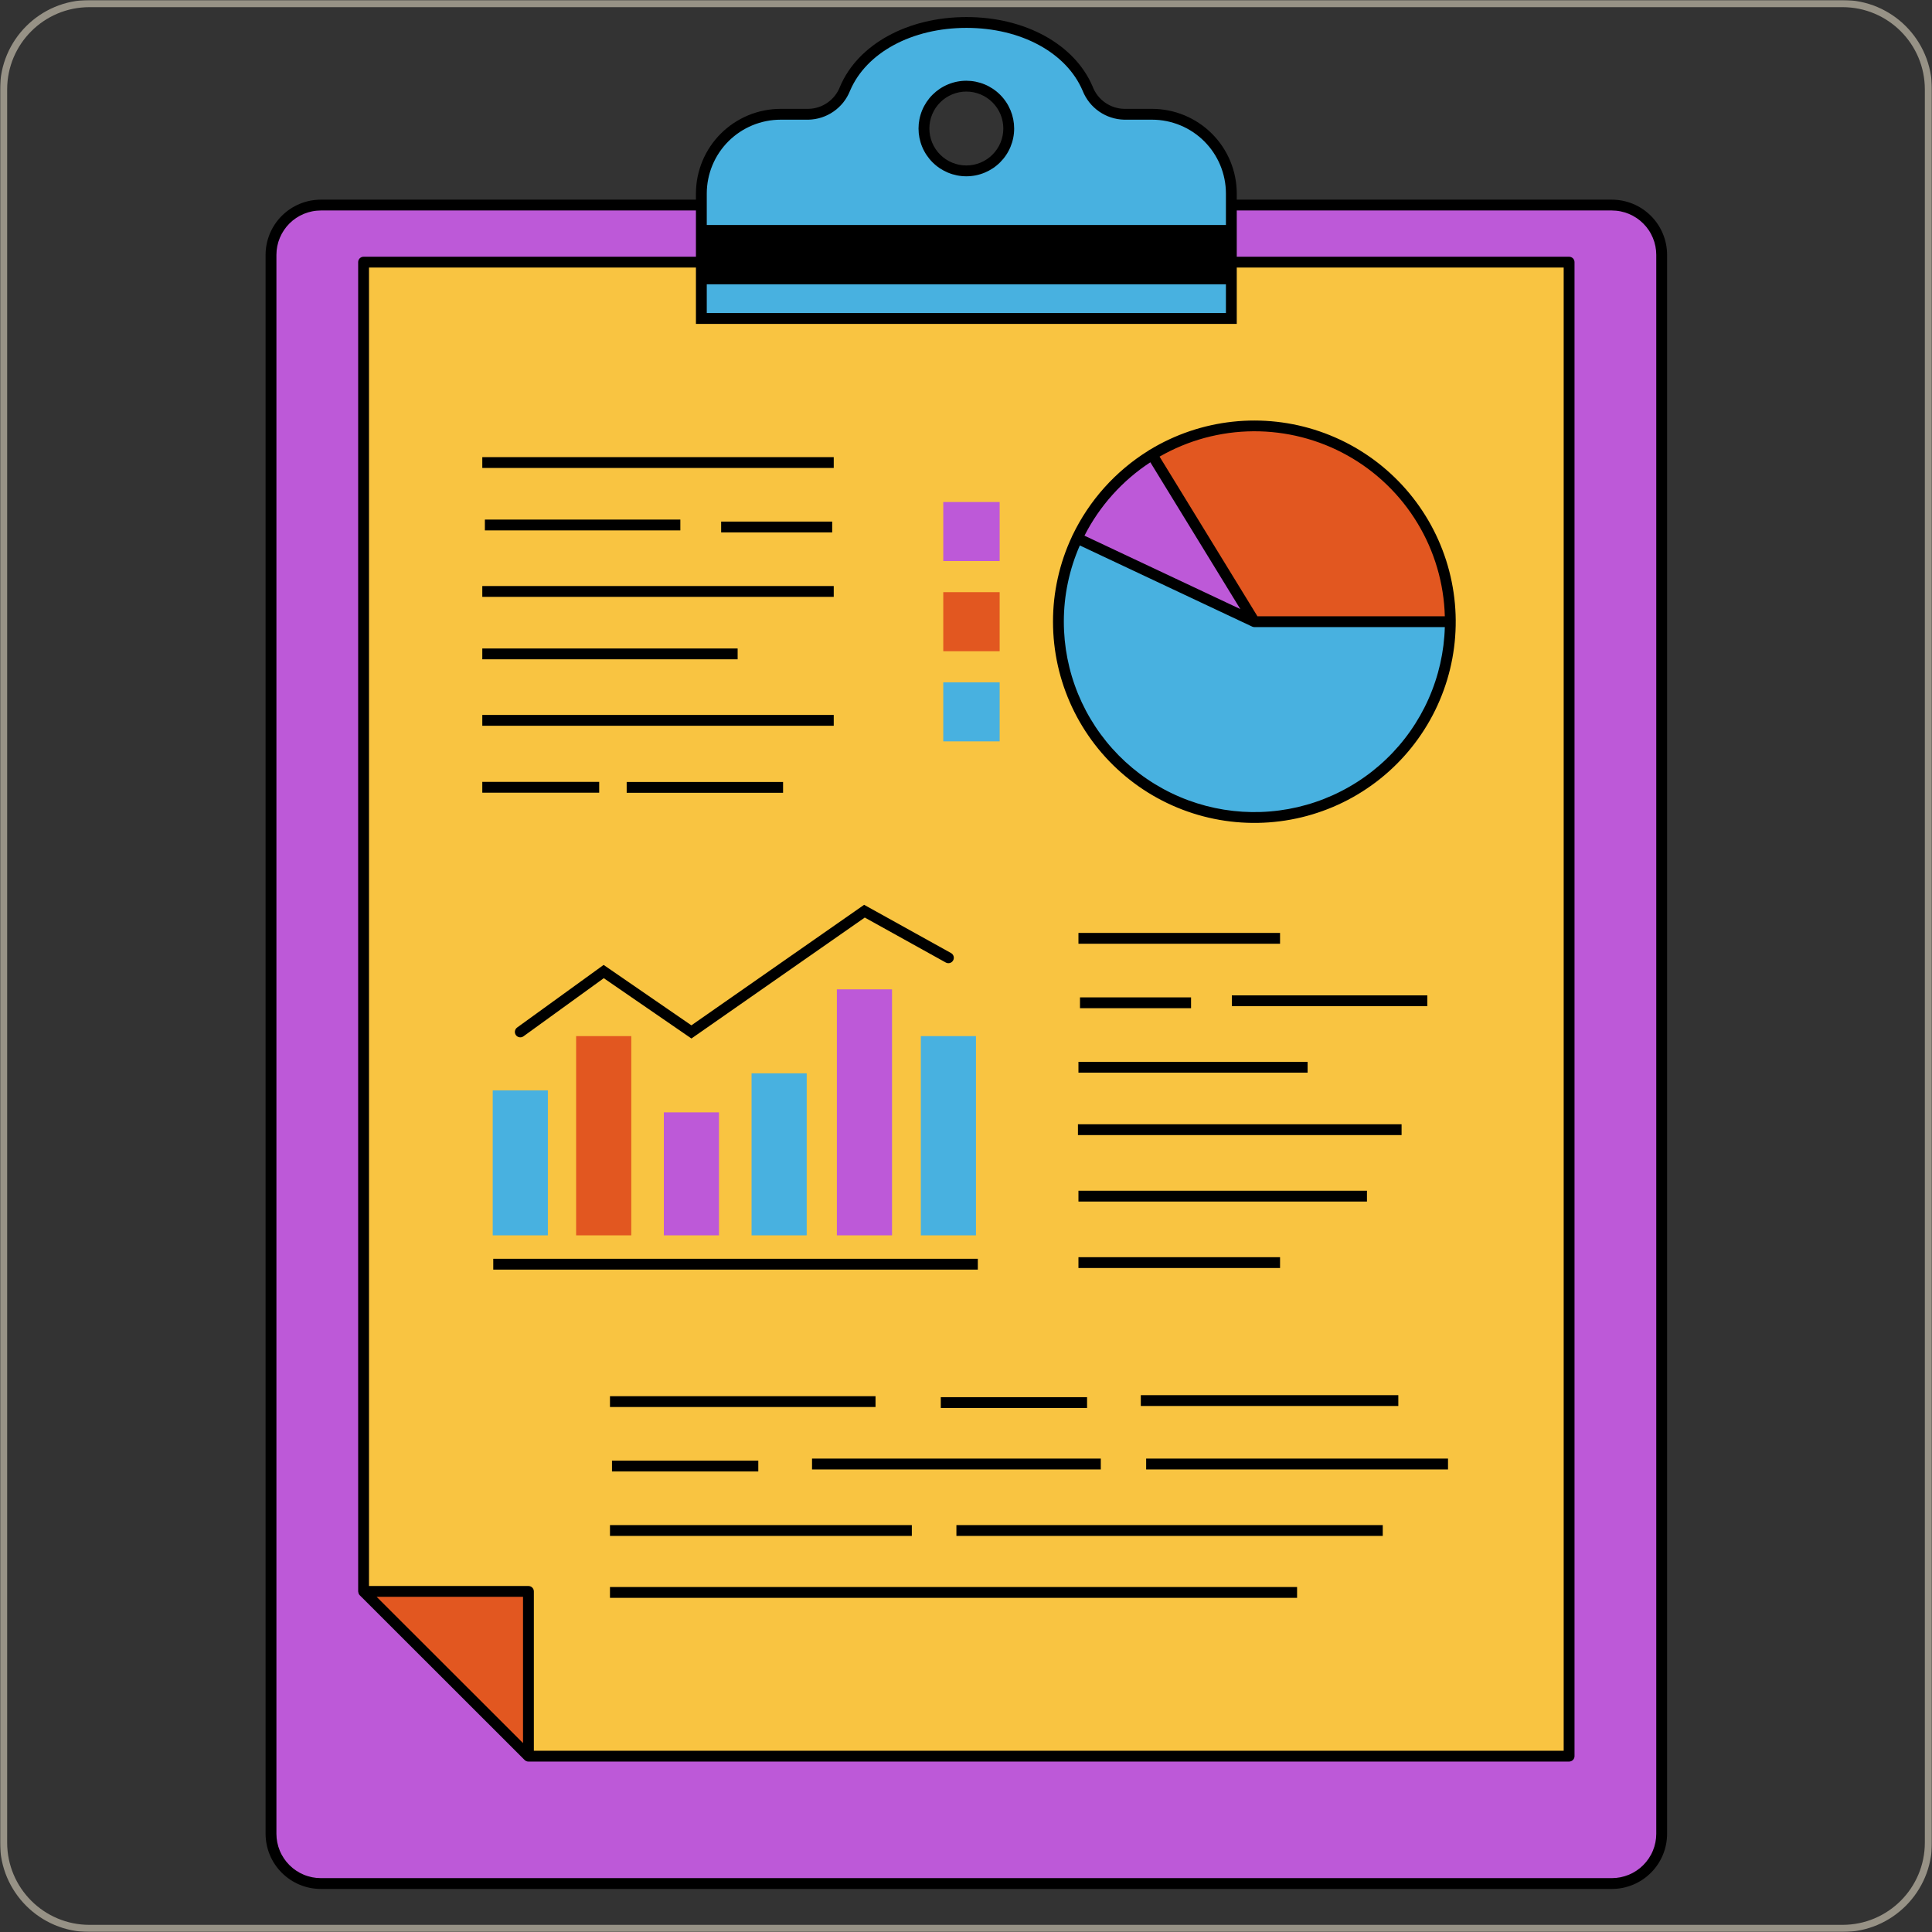
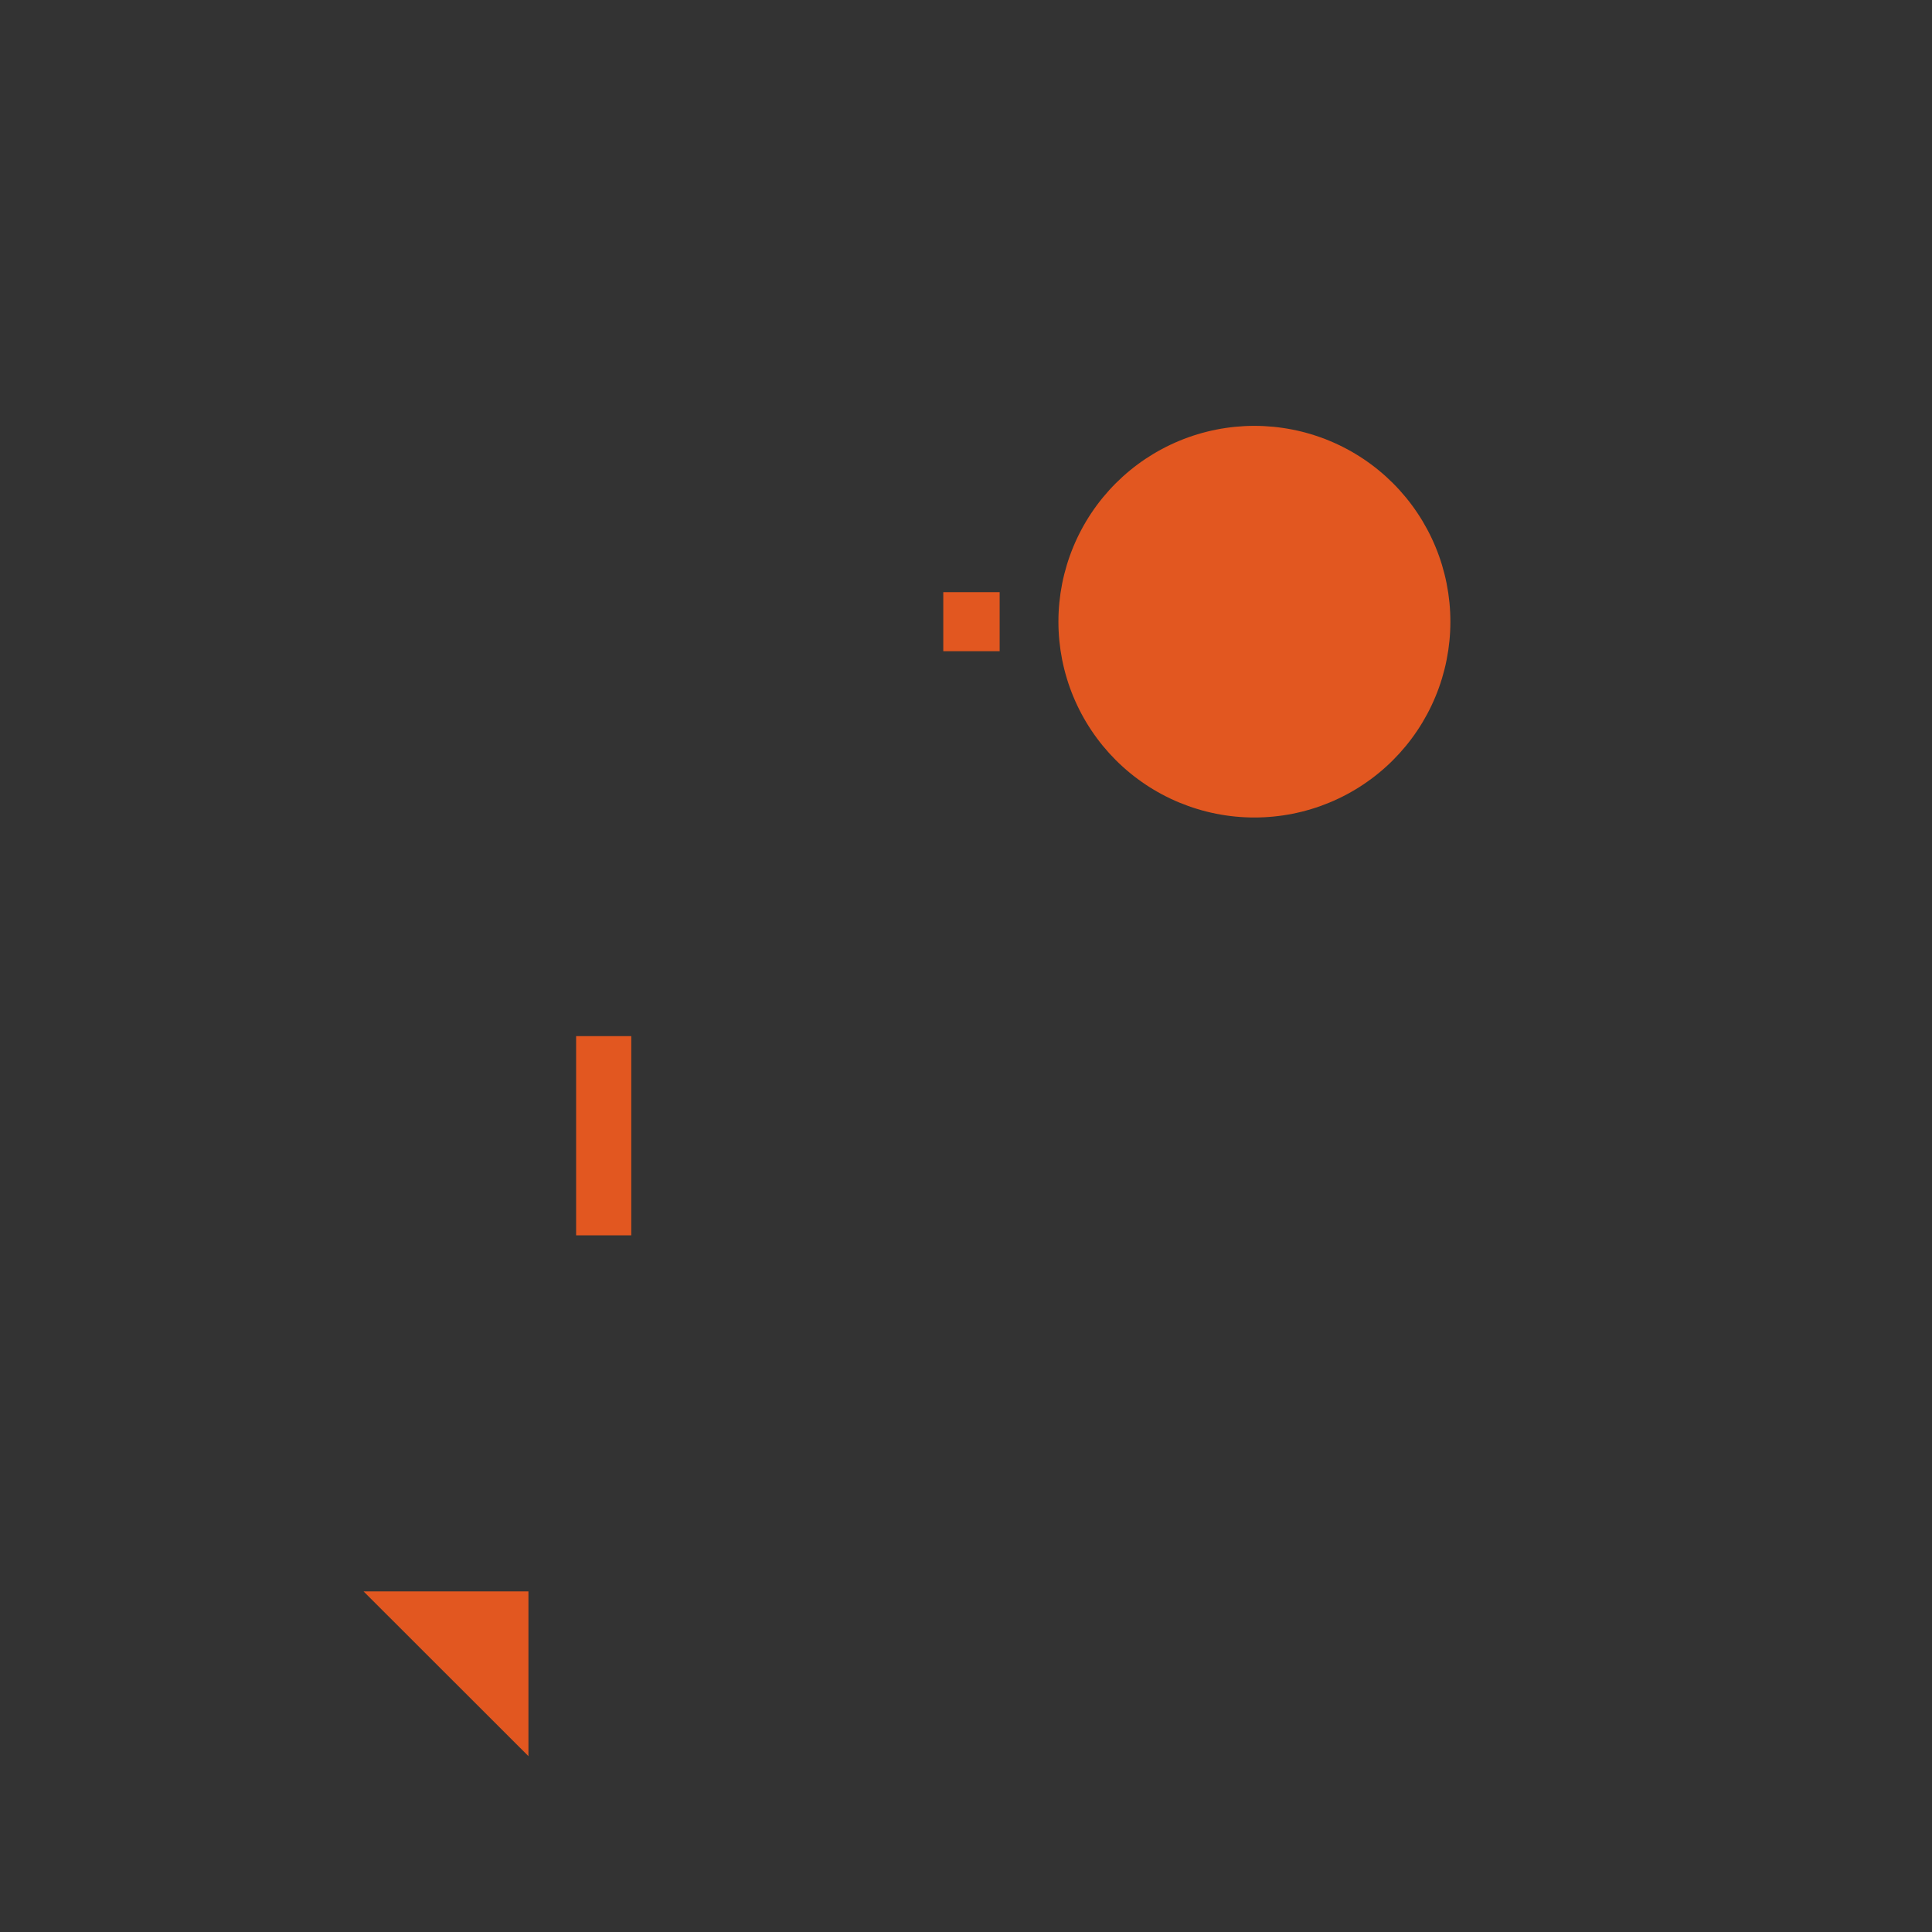
<svg xmlns="http://www.w3.org/2000/svg" version="1.2" preserveAspectRatio="xMidYMid meet" height="1080" viewBox="0 0 810 810" zoomAndPan="magnify" width="1080">
  <rect x="0" y="0" width="810" height="810" fill="#333333" stroke="none" />
  <defs>
    <clipPath id="0301d3c064">
      <path d="M 111.117 7 L 699 7 L 699 792 L 111.117 792 Z M 111.117 7" />
    </clipPath>
    <filter height="100%" id="4cb9957c6a" filterUnits="objectBoundingBox" width="100%" y="0%" x="0%">
      <feColorMatrix in="SourceGraphic" type="matrix" values="0 0 0 0 1 0 0 0 0 1 0 0 0 0 1 0 0 0 1 0" />
    </filter>
    <clipPath id="c5107d9cb3">
      <path d="M 37.5 0 L 772.5 0 C 793.211 0 810 16.789 810 37.5 L 810 772.5 C 810 793.211 793.211 810 772.5 810 L 37.5 810 C 16.789 810 0 793.211 0 772.5 L 0 37.5 C 0 16.789 16.789 0 37.5 0 Z M 37.5 0" />
    </clipPath>
    <clipPath id="f9a561e91d">
      <rect height="810" y="0" width="810" x="0" />
    </clipPath>
  </defs>
  <g id="a13129173a">
-     <path d="M 152.43 109.902 L 657.855 109.902 L 657.855 736.273 L 221.551 736.273 L 152.43 667.211 Z M 152.43 109.902" style="stroke:none;fill-rule:nonzero;fill:#f9c441;fill-opacity:1;" />
    <path d="M 152.43 667.211 L 221.551 667.211 L 221.551 736.277 Z M 241.543 517.934 L 264.66 517.934 L 264.66 434.395 L 241.543 434.395 Z M 395.473 273.016 L 419.109 273.016 L 419.109 248.266 L 395.473 248.266 Z M 525.91 178.543 C 524.566 178.543 523.223 178.574 521.879 178.641 C 520.539 178.707 519.195 178.809 517.859 178.938 C 516.52 179.07 515.188 179.234 513.855 179.434 C 512.527 179.629 511.199 179.859 509.883 180.121 C 508.562 180.383 507.25 180.676 505.945 181.004 C 504.645 181.328 503.348 181.688 502.059 182.078 C 500.773 182.469 499.496 182.891 498.23 183.344 C 496.965 183.793 495.711 184.277 494.469 184.793 C 493.227 185.309 491.996 185.852 490.781 186.426 C 489.566 187 488.363 187.605 487.18 188.238 C 485.992 188.871 484.824 189.531 483.668 190.223 C 482.516 190.914 481.379 191.633 480.262 192.379 C 479.145 193.125 478.047 193.898 476.965 194.699 C 475.887 195.5 474.824 196.328 473.785 197.18 C 472.746 198.031 471.73 198.91 470.73 199.812 C 469.734 200.715 468.762 201.641 467.812 202.59 C 466.859 203.539 465.934 204.512 465.031 205.508 C 464.129 206.504 463.25 207.52 462.395 208.559 C 461.543 209.598 460.715 210.656 459.914 211.734 C 459.113 212.816 458.34 213.914 457.594 215.031 C 456.848 216.148 456.125 217.281 455.434 218.434 C 454.742 219.586 454.082 220.754 453.449 221.941 C 452.812 223.125 452.211 224.324 451.633 225.539 C 451.059 226.754 450.516 227.984 450 229.223 C 449.484 230.465 449 231.719 448.547 232.984 C 448.094 234.25 447.672 235.523 447.285 236.809 C 446.895 238.094 446.535 239.391 446.207 240.691 C 445.883 241.996 445.586 243.309 445.324 244.625 C 445.062 245.941 444.832 247.266 444.633 248.594 C 444.438 249.926 444.273 251.258 444.141 252.594 C 444.008 253.934 443.91 255.27 443.844 256.613 C 443.777 257.957 443.746 259.297 443.746 260.641 C 443.746 261.984 443.777 263.328 443.844 264.672 C 443.91 266.012 444.008 267.352 444.141 268.688 C 444.273 270.027 444.438 271.359 444.633 272.688 C 444.832 274.016 445.062 275.34 445.324 276.66 C 445.586 277.977 445.883 279.285 446.207 280.59 C 446.535 281.895 446.895 283.188 447.285 284.473 C 447.672 285.758 448.094 287.035 448.547 288.301 C 449 289.566 449.484 290.816 450 292.059 C 450.516 293.301 451.059 294.527 451.633 295.742 C 452.211 296.957 452.812 298.156 453.449 299.344 C 454.082 300.527 454.742 301.695 455.434 302.848 C 456.125 304 456.848 305.137 457.594 306.254 C 458.34 307.371 459.113 308.469 459.914 309.547 C 460.715 310.625 461.543 311.688 462.395 312.723 C 463.25 313.762 464.129 314.781 465.031 315.777 C 465.934 316.77 466.859 317.742 467.812 318.695 C 468.762 319.645 469.734 320.57 470.73 321.473 C 471.73 322.375 472.746 323.254 473.785 324.105 C 474.824 324.957 475.887 325.785 476.965 326.582 C 478.047 327.383 479.145 328.156 480.262 328.902 C 481.379 329.652 482.516 330.367 483.672 331.059 C 484.824 331.75 485.992 332.414 487.18 333.047 C 488.363 333.68 489.566 334.285 490.781 334.859 C 491.996 335.434 493.227 335.977 494.469 336.492 C 495.711 337.004 496.965 337.488 498.23 337.941 C 499.496 338.395 500.773 338.816 502.059 339.203 C 503.348 339.594 504.645 339.953 505.949 340.281 C 507.25 340.605 508.562 340.902 509.883 341.164 C 511.199 341.426 512.527 341.656 513.855 341.852 C 515.188 342.047 516.52 342.215 517.859 342.344 C 519.195 342.477 520.539 342.574 521.879 342.641 C 523.223 342.707 524.566 342.738 525.914 342.738 C 527.258 342.738 528.602 342.707 529.945 342.641 C 531.289 342.574 532.629 342.477 533.965 342.344 C 535.305 342.215 536.637 342.047 537.969 341.852 C 539.297 341.656 540.625 341.426 541.941 341.164 C 543.262 340.902 544.574 340.605 545.879 340.281 C 547.18 339.953 548.477 339.594 549.766 339.203 C 551.051 338.816 552.328 338.395 553.594 337.941 C 554.859 337.488 556.113 337.004 557.355 336.492 C 558.598 335.977 559.828 335.434 561.043 334.859 C 562.258 334.285 563.461 333.68 564.645 333.047 C 565.832 332.414 567 331.75 568.156 331.059 C 569.309 330.367 570.445 329.652 571.562 328.902 C 572.68 328.156 573.777 327.383 574.859 326.582 C 575.938 325.785 577 324.957 578.039 324.105 C 579.078 323.254 580.098 322.375 581.094 321.473 C 582.09 320.57 583.062 319.645 584.012 318.695 C 584.965 317.742 585.891 316.77 586.793 315.777 C 587.695 314.781 588.574 313.762 589.43 312.723 C 590.281 311.688 591.109 310.625 591.91 309.547 C 592.711 308.469 593.484 307.371 594.23 306.254 C 594.98 305.137 595.699 304 596.391 302.848 C 597.082 301.695 597.742 300.527 598.379 299.344 C 599.012 298.156 599.617 296.957 600.191 295.742 C 600.766 294.527 601.309 293.301 601.824 292.059 C 602.34 290.816 602.824 289.566 603.277 288.301 C 603.73 287.035 604.152 285.758 604.543 284.473 C 604.93 283.188 605.289 281.895 605.617 280.59 C 605.945 279.285 606.238 277.977 606.5 276.66 C 606.762 275.34 606.992 274.016 607.191 272.688 C 607.387 271.359 607.551 270.027 607.684 268.688 C 607.816 267.352 607.914 266.012 607.98 264.672 C 608.047 263.328 608.078 261.984 608.078 260.641 C 608.078 259.297 608.047 257.957 607.98 256.613 C 607.914 255.27 607.816 253.934 607.684 252.594 C 607.551 251.258 607.387 249.926 607.191 248.594 C 606.992 247.266 606.762 245.941 606.5 244.625 C 606.238 243.309 605.945 241.996 605.617 240.691 C 605.289 239.391 604.93 238.094 604.543 236.809 C 604.152 235.523 603.73 234.25 603.277 232.984 C 602.824 231.719 602.34 230.465 601.824 229.223 C 601.309 227.984 600.766 226.754 600.191 225.539 C 599.617 224.324 599.012 223.125 598.379 221.941 C 597.742 220.754 597.082 219.586 596.391 218.434 C 595.699 217.281 594.98 216.148 594.23 215.031 C 593.484 213.914 592.711 212.816 591.91 211.734 C 591.109 210.656 590.281 209.598 589.43 208.559 C 588.574 207.52 587.695 206.504 586.793 205.508 C 585.891 204.512 584.965 203.539 584.012 202.59 C 583.062 201.641 582.09 200.715 581.094 199.812 C 580.098 198.91 579.078 198.031 578.039 197.18 C 577 196.328 575.938 195.5 574.859 194.699 C 573.777 193.898 572.68 193.125 571.562 192.379 C 570.445 191.633 569.309 190.914 568.156 190.223 C 567 189.531 565.832 188.871 564.645 188.238 C 563.461 187.605 562.258 187 561.043 186.426 C 559.828 185.852 558.598 185.305 557.355 184.793 C 556.113 184.277 554.859 183.793 553.594 183.344 C 552.328 182.891 551.051 182.469 549.766 182.078 C 548.477 181.688 547.18 181.328 545.879 181.004 C 544.574 180.676 543.262 180.383 541.941 180.121 C 540.625 179.859 539.297 179.629 537.969 179.434 C 536.637 179.234 535.305 179.07 533.965 178.938 C 532.629 178.809 531.285 178.707 529.945 178.641 C 528.602 178.574 527.258 178.543 525.91 178.543 Z M 525.91 178.543" style="stroke:none;fill-rule:nonzero;fill:#e25720;fill-opacity:1;" />
-     <path d="M 674.066 85.977 L 136.219 85.977 C 135.48 85.977 134.742 86.016 134.004 86.086 C 133.27 86.16 132.535 86.266 131.812 86.41 C 131.086 86.555 130.367 86.734 129.66 86.949 C 128.953 87.164 128.254 87.414 127.57 87.695 C 126.887 87.98 126.219 88.297 125.566 88.645 C 124.914 88.992 124.281 89.371 123.664 89.781 C 123.047 90.195 122.453 90.633 121.883 91.102 C 121.309 91.574 120.762 92.07 120.238 92.59 C 119.715 93.113 119.219 93.66 118.75 94.234 C 118.281 94.805 117.84 95.398 117.43 96.012 C 117.016 96.629 116.637 97.262 116.289 97.914 C 115.941 98.566 115.625 99.234 115.34 99.918 C 115.059 100.602 114.809 101.297 114.594 102.004 C 114.379 102.711 114.199 103.426 114.055 104.152 C 113.91 104.879 113.801 105.609 113.73 106.344 C 113.656 107.082 113.621 107.82 113.621 108.559 L 113.621 767.102 C 113.621 767.84 113.656 768.578 113.73 769.312 C 113.801 770.051 113.91 770.781 114.055 771.508 C 114.199 772.23 114.379 772.949 114.594 773.656 C 114.809 774.363 115.059 775.059 115.34 775.742 C 115.625 776.426 115.941 777.094 116.289 777.746 C 116.637 778.398 117.016 779.031 117.43 779.645 C 117.84 780.262 118.281 780.855 118.75 781.426 C 119.219 781.996 119.715 782.547 120.238 783.066 C 120.762 783.59 121.309 784.086 121.883 784.555 C 122.453 785.023 123.047 785.465 123.664 785.875 C 124.281 786.285 124.914 786.668 125.566 787.016 C 126.219 787.363 126.887 787.68 127.57 787.965 C 128.254 788.246 128.953 788.496 129.66 788.711 C 130.367 788.926 131.086 789.105 131.812 789.246 C 132.535 789.391 133.27 789.5 134.004 789.574 C 134.742 789.645 135.48 789.684 136.219 789.684 L 674.066 789.684 C 674.805 789.684 675.543 789.645 676.281 789.574 C 677.02 789.5 677.75 789.391 678.477 789.246 C 679.199 789.105 679.918 788.926 680.625 788.711 C 681.336 788.496 682.031 788.246 682.715 787.965 C 683.398 787.68 684.066 787.363 684.719 787.016 C 685.371 786.668 686.008 786.285 686.621 785.875 C 687.238 785.465 687.832 785.023 688.402 784.555 C 688.977 784.086 689.523 783.59 690.047 783.066 C 690.57 782.547 691.066 781.996 691.535 781.426 C 692.004 780.855 692.445 780.262 692.855 779.645 C 693.27 779.031 693.648 778.398 693.996 777.746 C 694.348 777.094 694.664 776.426 694.945 775.742 C 695.23 775.059 695.477 774.363 695.691 773.656 C 695.906 772.949 696.086 772.23 696.23 771.508 C 696.375 770.781 696.484 770.051 696.559 769.312 C 696.629 768.578 696.668 767.84 696.668 767.102 L 696.668 108.559 C 696.668 107.82 696.629 107.082 696.559 106.344 C 696.484 105.609 696.375 104.879 696.23 104.152 C 696.086 103.426 695.906 102.711 695.691 102.004 C 695.477 101.297 695.23 100.602 694.945 99.918 C 694.664 99.234 694.348 98.566 693.996 97.914 C 693.648 97.262 693.27 96.629 692.859 96.012 C 692.445 95.398 692.004 94.805 691.535 94.234 C 691.066 93.66 690.57 93.113 690.047 92.59 C 689.523 92.066 688.977 91.57 688.402 91.102 C 687.832 90.633 687.238 90.195 686.621 89.781 C 686.008 89.371 685.371 88.992 684.719 88.645 C 684.066 88.297 683.398 87.98 682.715 87.695 C 682.031 87.414 681.336 87.164 680.625 86.949 C 679.918 86.734 679.203 86.555 678.477 86.41 C 677.75 86.266 677.02 86.16 676.281 86.086 C 675.543 86.016 674.805 85.977 674.066 85.977 Z M 657.855 736.273 L 221.551 736.273 L 152.43 667.211 L 152.43 109.902 L 657.855 109.902 Z M 301.438 517.934 L 278.316 517.934 L 278.316 466.355 L 301.438 466.355 Z M 373.984 517.934 L 350.863 517.934 L 350.863 414.777 L 373.984 414.777 Z M 419.109 235.215 L 395.473 235.215 L 395.473 210.465 L 419.109 210.465 Z M 452.469 225.004 C 452.375 224.703 452.359 224.402 452.43 224.098 C 452.441 223.793 452.531 223.512 452.699 223.254 C 452.715 223.219 452.738 223.188 452.754 223.148 C 452.828 222.785 452.992 222.477 453.258 222.215 C 453.777 221.254 454.383 220.348 455.074 219.5 C 455.191 219.398 455.32 219.316 455.461 219.25 C 455.215 218.613 455.234 217.988 455.531 217.371 C 455.883 216.613 456.344 215.922 456.906 215.305 C 459.836 210.773 462.945 206.375 466.305 202.152 C 466.629 201.809 467.02 201.598 467.484 201.516 C 467.945 201.43 468.387 201.488 468.809 201.695 C 468.961 201.559 469.082 201.391 469.234 201.258 C 470.906 199.293 472.801 197.574 474.918 196.102 C 476.398 195.102 477.945 194.215 479.5 193.344 C 480.918 192.547 482.496 191.863 484.012 192.855 C 484.309 193.051 484.555 193.297 484.746 193.598 C 485.102 193.785 485.383 194.047 485.594 194.391 C 489.441 200.695 492.949 207.227 496.504 213.711 C 497.773 215.641 499.051 217.562 500.277 219.52 C 502.535 223.117 504.887 226.762 506.93 230.535 C 509.414 233.262 511.562 236.227 513.379 239.434 C 514.68 241.621 515.824 243.895 516.914 246.191 C 518.676 248.441 520.195 250.848 521.473 253.402 C 521.875 253.684 522.152 254.055 522.316 254.516 C 522.477 254.977 522.488 255.441 522.348 255.91 C 522.207 256.379 521.945 256.762 521.559 257.062 C 521.172 257.359 520.734 257.52 520.246 257.535 C 516.527 257.508 513.141 255.289 509.898 253.703 C 506.402 251.992 502.906 250.281 499.41 248.574 C 494.625 246.23 489.762 243.961 485.094 241.363 C 482.633 240.32 480.172 239.285 477.762 238.137 C 476.086 237.336 474.422 236.508 472.77 235.656 C 471.957 235.273 471.176 234.832 470.422 234.34 C 469.898 234.105 469.371 233.883 468.848 233.648 C 465.613 232.215 462.387 230.773 459.164 229.324 C 457.238 228.691 455.48 227.75 453.887 226.496 C 453.855 226.48 453.816 226.492 453.785 226.473 C 453.594 226.422 453.426 226.324 453.285 226.18 C 453.035 226.02 452.84 225.809 452.699 225.543 C 452.621 225.363 452.547 225.184 452.469 225.004 Z M 452.469 225.004" style="stroke:none;fill-rule:nonzero;fill:#bd59d8;fill-opacity:1;" />
-     <path d="M 516.242 81.109 C 516.242 80.02 516.188 78.938 516.082 77.855 C 515.977 76.773 515.816 75.699 515.602 74.633 C 515.391 73.566 515.125 72.512 514.812 71.473 C 514.496 70.43 514.129 69.406 513.711 68.402 C 513.297 67.398 512.832 66.418 512.316 65.457 C 511.805 64.5 511.246 63.566 510.641 62.664 C 510.039 61.758 509.391 60.887 508.699 60.047 C 508.008 59.207 507.277 58.402 506.508 57.633 C 505.738 56.863 504.934 56.133 504.094 55.445 C 503.254 54.754 502.379 54.109 501.473 53.504 C 500.57 52.898 499.637 52.34 498.676 51.828 C 497.719 51.316 496.734 50.852 495.73 50.438 C 494.723 50.02 493.699 49.652 492.66 49.34 C 491.617 49.023 490.562 48.758 489.496 48.547 C 488.43 48.336 487.355 48.176 486.27 48.07 C 485.188 47.961 484.102 47.91 483.016 47.91 L 471.355 47.91 C 470.527 47.891 469.703 47.812 468.887 47.676 C 468.07 47.539 467.266 47.34 466.48 47.082 C 465.691 46.824 464.926 46.512 464.184 46.145 C 463.445 45.773 462.734 45.352 462.055 44.879 C 461.375 44.402 460.734 43.883 460.133 43.312 C 459.531 42.746 458.973 42.133 458.461 41.484 C 457.949 40.832 457.488 40.148 457.078 39.43 C 456.664 38.711 456.309 37.965 456.008 37.191 C 440.273 0.027 369.895 0.305 354.277 37.191 C 353.977 37.965 353.621 38.711 353.211 39.43 C 352.797 40.148 352.336 40.832 351.824 41.484 C 351.312 42.137 350.758 42.746 350.152 43.312 C 349.551 43.883 348.91 44.402 348.23 44.879 C 347.551 45.352 346.844 45.773 346.102 46.145 C 345.359 46.512 344.594 46.828 343.805 47.082 C 343.02 47.34 342.215 47.539 341.398 47.676 C 340.582 47.812 339.758 47.891 338.93 47.91 L 327.27 47.91 C 326.184 47.91 325.098 47.961 324.016 48.07 C 322.93 48.176 321.855 48.336 320.789 48.547 C 319.723 48.758 318.668 49.023 317.625 49.34 C 316.586 49.652 315.562 50.02 314.555 50.438 C 313.551 50.852 312.566 51.316 311.609 51.828 C 310.648 52.34 309.715 52.898 308.812 53.504 C 307.906 54.109 307.035 54.754 306.191 55.445 C 305.352 56.133 304.547 56.863 303.777 57.633 C 303.008 58.402 302.277 59.207 301.586 60.047 C 300.895 60.887 300.25 61.758 299.645 62.664 C 299.039 63.566 298.48 64.5 297.969 65.457 C 297.453 66.418 296.988 67.398 296.574 68.402 C 296.156 69.406 295.789 70.43 295.477 71.473 C 295.16 72.512 294.895 73.566 294.684 74.633 C 294.469 75.699 294.312 76.773 294.203 77.855 C 294.098 78.938 294.043 80.02 294.043 81.109 L 294.043 133.52 L 516.242 133.52 Z M 405.145 71.645 C 404.562 71.645 403.98 71.617 403.402 71.559 C 402.82 71.504 402.246 71.418 401.676 71.305 C 401.105 71.191 400.539 71.051 399.984 70.879 C 399.426 70.711 398.879 70.516 398.34 70.293 C 397.801 70.07 397.277 69.82 396.762 69.547 C 396.25 69.273 395.75 68.977 395.266 68.652 C 394.785 68.328 394.316 67.98 393.867 67.613 C 393.418 67.246 392.984 66.855 392.574 66.441 C 392.16 66.031 391.77 65.602 391.402 65.152 C 391.031 64.703 390.688 64.234 390.363 63.75 C 390.039 63.27 389.742 62.77 389.465 62.258 C 389.191 61.742 388.941 61.219 388.719 60.68 C 388.496 60.145 388.301 59.598 388.133 59.039 C 387.965 58.484 387.82 57.918 387.707 57.348 C 387.594 56.777 387.508 56.203 387.453 55.625 C 387.395 55.047 387.367 54.465 387.367 53.883 C 387.367 53.301 387.395 52.723 387.453 52.145 C 387.508 51.562 387.594 50.988 387.707 50.418 C 387.82 49.848 387.965 49.285 388.133 48.727 C 388.301 48.172 388.496 47.625 388.719 47.086 C 388.941 46.551 389.191 46.023 389.465 45.512 C 389.742 45 390.039 44.5 390.363 44.016 C 390.688 43.531 391.031 43.066 391.402 42.617 C 391.77 42.168 392.16 41.734 392.574 41.324 C 392.984 40.914 393.414 40.523 393.867 40.156 C 394.316 39.785 394.781 39.438 395.266 39.117 C 395.75 38.793 396.25 38.496 396.762 38.219 C 397.277 37.945 397.801 37.699 398.34 37.477 C 398.879 37.254 399.426 37.055 399.984 36.887 C 400.539 36.719 401.105 36.578 401.676 36.465 C 402.246 36.352 402.82 36.266 403.402 36.207 C 403.98 36.152 404.562 36.121 405.145 36.121 C 405.727 36.121 406.305 36.152 406.887 36.207 C 407.465 36.266 408.039 36.352 408.609 36.465 C 409.184 36.578 409.746 36.719 410.305 36.887 C 410.859 37.055 411.406 37.254 411.945 37.477 C 412.484 37.699 413.008 37.945 413.523 38.219 C 414.035 38.492 414.535 38.793 415.02 39.117 C 415.504 39.438 415.969 39.785 416.418 40.152 C 416.871 40.523 417.301 40.914 417.711 41.324 C 418.125 41.734 418.516 42.168 418.883 42.617 C 419.254 43.066 419.598 43.531 419.922 44.016 C 420.246 44.5 420.547 45 420.82 45.512 C 421.094 46.023 421.344 46.551 421.566 47.086 C 421.789 47.625 421.984 48.172 422.152 48.727 C 422.324 49.285 422.465 49.848 422.578 50.418 C 422.691 50.988 422.777 51.562 422.832 52.145 C 422.891 52.723 422.918 53.301 422.918 53.883 C 422.918 54.465 422.891 55.047 422.832 55.625 C 422.777 56.203 422.691 56.777 422.578 57.348 C 422.465 57.918 422.324 58.484 422.152 59.039 C 421.984 59.598 421.789 60.145 421.566 60.68 C 421.344 61.219 421.094 61.742 420.82 62.258 C 420.547 62.77 420.246 63.27 419.922 63.75 C 419.598 64.234 419.254 64.703 418.883 65.152 C 418.516 65.602 418.125 66.031 417.711 66.441 C 417.301 66.855 416.871 67.246 416.418 67.613 C 415.969 67.98 415.504 68.328 415.02 68.652 C 414.535 68.977 414.035 69.273 413.523 69.547 C 413.008 69.82 412.484 70.07 411.945 70.293 C 411.406 70.516 410.859 70.711 410.305 70.879 C 409.746 71.051 409.184 71.191 408.609 71.305 C 408.039 71.418 407.465 71.504 406.887 71.559 C 406.305 71.617 405.727 71.645 405.145 71.645 Z M 206.578 457.133 L 229.695 457.133 L 229.695 517.934 L 206.578 517.934 Z M 386.062 434.395 L 409.18 434.395 L 409.18 517.934 L 386.062 517.934 Z M 315.094 450 L 338.215 450 L 338.215 517.934 L 315.094 517.934 Z M 395.473 286.07 L 419.109 286.07 L 419.109 310.82 L 395.473 310.82 Z M 606.98 271.395 L 606.98 271.41 C 607.164 272.336 607.129 273.25 606.879 274.16 C 606.836 274.289 606.762 274.406 606.715 274.531 C 606.305 276.516 605.754 278.457 605.062 280.359 C 602.984 288.973 599.688 297.094 595.176 304.719 C 591.977 310.414 588.02 315.527 583.305 320.055 C 578.281 324.582 572.219 327.977 566.551 331.613 C 565.988 331.961 565.387 332.203 564.746 332.344 C 563.785 332.914 562.785 333.414 561.75 333.836 C 550.094 340.121 537.266 343.902 524.414 342.531 C 518.902 342.68 513.461 342.141 508.086 340.918 C 502.711 339.699 497.574 337.828 492.668 335.312 C 487.605 334.555 482.508 330.742 478.465 328.184 C 473.457 325.188 468.961 321.559 464.977 317.297 C 462.973 314.996 461.219 312.512 459.719 309.852 C 456.203 305.023 453.293 299.859 450.984 294.352 C 450.602 293.797 450.281 293.207 450.027 292.582 C 446.828 284.484 443.82 275.836 443.367 267.074 C 443.305 265.578 443.344 264.082 443.477 262.594 C 443.18 259.91 443.168 257.227 443.438 254.539 C 444.18 248.328 445.473 242.234 447.32 236.254 C 447.527 235.648 447.82 235.086 448.191 234.566 C 448.41 233.309 448.633 232.051 448.852 230.789 C 449.012 230.191 449.359 229.742 449.898 229.434 C 449.918 229.422 449.945 229.422 449.969 229.406 C 449.98 229.227 450.02 229.051 450.082 228.883 C 450.141 228.711 450.223 228.551 450.324 228.402 C 450.426 228.254 450.547 228.117 450.684 228 C 450.82 227.883 450.973 227.785 451.133 227.703 C 451.297 227.625 451.469 227.566 451.645 227.531 C 451.824 227.496 452 227.484 452.184 227.496 C 452.363 227.508 452.539 227.543 452.711 227.598 C 452.883 227.656 453.047 227.734 453.195 227.832 C 456.789 230.035 460.598 231.766 464.621 233.031 C 468.605 234.199 472.336 235.922 475.812 238.191 C 475.992 238.332 476.152 238.488 476.297 238.668 L 498.418 248.82 C 498.516 248.844 498.609 248.871 498.703 248.906 C 498.855 248.984 499 249.078 499.152 249.156 L 499.891 249.496 C 499.926 249.516 499.957 249.543 499.984 249.574 C 503.922 251.23 507.699 253.332 511.496 255.25 C 514.422 256.727 517.352 258.207 520.277 259.684 C 521.832 260.133 523.371 260.629 524.902 261.148 C 525.074 261.09 525.246 261.062 525.426 261.062 C 526.93 261.152 528.434 261.246 529.938 261.336 C 532.676 261.254 535.438 261.297 538.145 261.301 C 541.906 261.301 545.668 261.344 549.426 261.43 C 549.441 261.43 549.449 261.438 549.461 261.438 C 551.453 261.336 553.445 261.234 555.434 261.152 C 555.691 261.047 555.961 260.988 556.238 260.984 C 570.754 260.883 585.27 260.691 599.785 260.52 C 599.977 260.531 600.164 260.566 600.344 260.625 C 601.543 260.629 602.742 260.664 603.941 260.77 C 604.172 260.676 604.41 260.621 604.66 260.602 C 605.012 260.59 605.344 260.668 605.656 260.836 C 605.969 261 606.219 261.234 606.402 261.539 C 606.855 261.98 607.09 262.52 607.102 263.152 C 607.098 264.16 607.094 265.168 607.094 266.176 C 607.645 267.539 607.715 268.926 607.312 270.34 Z M 606.98 271.395" style="stroke:none;fill-rule:nonzero;fill:#48b1e0;fill-opacity:1;" />
    <g clip-path="url(#0301d3c064)" clip-rule="nonzero">
-       <path d="M 289.867 429.875 L 362.289 379.344 L 398.723 399.57 C 398.988 399.719 399.211 399.906 399.398 400.145 C 399.586 400.379 399.723 400.641 399.805 400.93 C 399.887 401.219 399.914 401.516 399.879 401.812 C 399.844 402.113 399.754 402.395 399.605 402.656 C 399.461 402.918 399.27 403.145 399.035 403.332 C 398.797 403.52 398.535 403.652 398.246 403.734 C 397.957 403.82 397.664 403.844 397.363 403.809 C 397.062 403.773 396.781 403.684 396.52 403.539 L 362.562 384.688 L 289.887 435.398 L 253.137 410.109 L 219.469 434.477 C 219.227 434.652 218.957 434.777 218.664 434.848 C 218.371 434.918 218.074 434.93 217.777 434.879 C 217.48 434.832 217.203 434.73 216.945 434.574 C 216.688 434.414 216.473 434.215 216.297 433.969 C 216.117 433.727 215.996 433.457 215.926 433.164 C 215.855 432.871 215.844 432.578 215.891 432.277 C 215.941 431.98 216.043 431.703 216.199 431.449 C 216.359 431.191 216.559 430.977 216.805 430.797 L 253.07 404.551 Z M 206.805 532.293 L 409.957 532.293 L 409.957 527.754 L 206.805 527.754 Z M 425.191 53.883 C 425.191 54.539 425.16 55.195 425.094 55.848 C 425.031 56.5 424.934 57.148 424.805 57.793 C 424.676 58.434 424.52 59.07 424.328 59.699 C 424.137 60.324 423.914 60.941 423.664 61.551 C 423.414 62.156 423.133 62.746 422.824 63.324 C 422.516 63.906 422.176 64.465 421.812 65.012 C 421.449 65.559 421.059 66.082 420.641 66.59 C 420.223 67.098 419.785 67.582 419.32 68.047 C 418.855 68.512 418.367 68.953 417.859 69.367 C 417.355 69.785 416.828 70.176 416.281 70.539 C 415.734 70.902 415.172 71.238 414.594 71.551 C 414.016 71.859 413.422 72.137 412.816 72.391 C 412.207 72.641 411.59 72.863 410.961 73.051 C 410.336 73.242 409.699 73.402 409.055 73.531 C 408.41 73.656 407.762 73.754 407.109 73.816 C 406.453 73.883 405.801 73.914 405.145 73.914 C 404.488 73.914 403.832 73.883 403.18 73.816 C 402.523 73.754 401.875 73.656 401.23 73.531 C 400.59 73.402 399.953 73.242 399.324 73.051 C 398.695 72.863 398.078 72.641 397.473 72.391 C 396.863 72.137 396.273 71.859 395.691 71.551 C 395.113 71.238 394.551 70.902 394.004 70.539 C 393.461 70.176 392.934 69.785 392.426 69.367 C 391.918 68.953 391.434 68.512 390.969 68.047 C 390.504 67.582 390.062 67.098 389.645 66.59 C 389.23 66.082 388.84 65.559 388.473 65.012 C 388.109 64.465 387.773 63.906 387.465 63.324 C 387.152 62.746 386.875 62.156 386.621 61.551 C 386.371 60.941 386.148 60.324 385.961 59.699 C 385.77 59.07 385.609 58.434 385.48 57.793 C 385.352 57.148 385.258 56.5 385.191 55.848 C 385.129 55.195 385.098 54.539 385.098 53.883 C 385.098 53.227 385.129 52.574 385.191 51.922 C 385.258 51.266 385.352 50.621 385.48 49.977 C 385.609 49.332 385.77 48.695 385.961 48.07 C 386.148 47.441 386.371 46.824 386.621 46.219 C 386.871 45.613 387.152 45.02 387.465 44.441 C 387.773 43.863 388.109 43.301 388.473 42.754 C 388.84 42.211 389.23 41.684 389.645 41.176 C 390.062 40.668 390.504 40.184 390.969 39.719 C 391.434 39.254 391.918 38.816 392.426 38.398 C 392.934 37.984 393.461 37.594 394.004 37.23 C 394.551 36.863 395.113 36.527 395.691 36.219 C 396.273 35.91 396.863 35.629 397.473 35.379 C 398.078 35.125 398.695 34.906 399.324 34.715 C 399.953 34.523 400.59 34.367 401.23 34.238 C 401.875 34.109 402.523 34.012 403.18 33.949 C 403.832 33.887 404.488 33.852 405.145 33.852 C 405.801 33.855 406.453 33.887 407.109 33.953 C 407.762 34.016 408.41 34.113 409.055 34.242 C 409.695 34.371 410.332 34.531 410.961 34.719 C 411.59 34.91 412.207 35.133 412.812 35.383 C 413.418 35.633 414.012 35.914 414.59 36.223 C 415.168 36.535 415.73 36.871 416.277 37.234 C 416.82 37.602 417.348 37.988 417.855 38.406 C 418.363 38.824 418.848 39.262 419.312 39.727 C 419.777 40.191 420.219 40.676 420.633 41.184 C 421.051 41.688 421.441 42.215 421.805 42.762 C 422.172 43.305 422.508 43.867 422.816 44.445 C 423.125 45.023 423.406 45.617 423.66 46.223 C 423.91 46.828 424.133 47.445 424.324 48.07 C 424.512 48.699 424.672 49.336 424.801 49.977 C 424.93 50.621 425.027 51.27 425.094 51.922 C 425.156 52.574 425.191 53.227 425.191 53.883 Z M 420.648 53.883 C 420.648 52.867 420.547 51.859 420.352 50.859 C 420.152 49.863 419.855 48.895 419.469 47.953 C 419.078 47.016 418.602 46.121 418.035 45.277 C 417.469 44.43 416.828 43.648 416.105 42.93 C 415.387 42.211 414.605 41.566 413.758 41.004 C 412.91 40.438 412.016 39.961 411.078 39.57 C 410.137 39.184 409.168 38.887 408.168 38.691 C 407.168 38.492 406.16 38.391 405.145 38.391 C 404.125 38.391 403.117 38.492 402.117 38.691 C 401.121 38.887 400.152 39.184 399.211 39.57 C 398.27 39.961 397.375 40.438 396.531 41.004 C 395.684 41.566 394.898 42.211 394.18 42.93 C 393.461 43.648 392.816 44.43 392.25 45.277 C 391.688 46.121 391.207 47.016 390.82 47.957 C 390.43 48.895 390.137 49.863 389.938 50.859 C 389.738 51.859 389.641 52.867 389.641 53.883 C 389.641 54.902 389.738 55.906 389.938 56.906 C 390.137 57.902 390.43 58.871 390.82 59.812 C 391.207 60.75 391.688 61.645 392.25 62.488 C 392.816 63.336 393.461 64.117 394.18 64.836 C 394.898 65.559 395.684 66.199 396.531 66.766 C 397.375 67.328 398.27 67.809 399.211 68.195 C 400.152 68.586 401.121 68.879 402.117 69.078 C 403.117 69.277 404.125 69.375 405.145 69.375 C 406.16 69.375 407.168 69.273 408.168 69.074 C 409.164 68.875 410.133 68.582 411.074 68.191 C 412.016 67.801 412.906 67.324 413.754 66.758 C 414.598 66.195 415.383 65.551 416.102 64.832 C 416.82 64.113 417.465 63.332 418.031 62.484 C 418.594 61.641 419.074 60.75 419.465 59.809 C 419.852 58.871 420.148 57.902 420.348 56.906 C 420.547 55.906 420.648 54.898 420.648 53.883 Z M 203.285 217.832 L 203.285 222.371 L 285.238 222.371 L 285.238 217.832 Z M 328.305 332.379 L 328.305 327.84 L 262.738 327.84 L 262.738 332.379 Z M 309.258 271.883 L 202.207 271.883 L 202.207 276.418 L 309.258 276.418 Z M 202.207 196.191 L 349.551 196.191 L 349.551 191.652 L 202.207 191.652 Z M 349.551 245.699 L 202.207 245.699 L 202.207 250.238 L 349.551 250.238 Z M 251.215 327.797 L 202.207 327.797 L 202.207 332.336 L 251.215 332.336 Z M 349.551 299.746 L 202.207 299.746 L 202.207 304.285 L 349.551 304.285 Z M 302.344 218.676 L 302.344 223.215 L 348.902 223.215 L 348.902 218.676 Z M 340.449 616.07 L 461.516 616.07 L 461.516 611.527 L 340.449 611.527 Z M 400.98 643.938 L 579.727 643.938 L 579.727 639.398 L 400.98 639.398 Z M 255.734 589.891 L 367.07 589.891 L 367.07 585.352 L 255.734 585.352 Z M 255.734 643.934 L 382.289 643.934 L 382.289 639.395 L 255.734 639.395 Z M 480.527 616.066 L 607.086 616.066 L 607.086 611.527 L 480.527 611.527 Z M 255.734 669.906 L 543.805 669.906 L 543.805 665.367 L 255.734 665.367 Z M 317.918 616.91 L 317.918 612.371 L 256.582 612.371 L 256.582 616.91 Z M 586.25 584.93 L 478.289 584.93 L 478.289 589.469 L 586.25 589.469 Z M 394.43 590.309 L 455.758 590.309 L 455.758 585.77 L 394.43 585.77 Z M 516.457 421.844 L 598.41 421.844 L 598.41 417.305 L 516.457 417.305 Z M 451.934 475.891 L 587.621 475.891 L 587.621 471.352 L 451.934 471.352 Z M 452.145 395.664 L 536.664 395.664 L 536.664 391.125 L 452.145 391.125 Z M 452.145 531.625 L 536.664 531.625 L 536.664 527.086 L 452.145 527.086 Z M 452.145 449.711 L 548.219 449.711 L 548.219 445.172 L 452.145 445.172 Z M 573.105 499.219 L 452.145 499.219 L 452.145 503.758 L 573.105 503.758 Z M 499.352 422.688 L 499.352 418.148 L 452.793 418.148 L 452.793 422.688 Z M 441.477 260.641 C 441.469 254.48 442.137 248.391 443.477 242.379 C 444.816 236.363 446.793 230.566 449.41 224.988 C 449.441 224.875 449.48 224.77 449.523 224.664 C 449.566 224.59 449.609 224.516 449.656 224.441 C 451.398 220.805 453.391 217.309 455.629 213.953 C 457.871 210.594 460.336 207.414 463.031 204.41 C 465.723 201.406 468.617 198.609 471.711 196.016 C 474.801 193.422 478.062 191.062 481.492 188.934 C 481.59 188.844 481.695 188.766 481.809 188.691 C 481.887 188.652 481.961 188.613 482.043 188.582 C 483.359 187.781 484.699 187.02 486.059 186.289 C 487.418 185.562 488.793 184.875 490.191 184.223 C 491.59 183.57 493.004 182.957 494.434 182.383 C 495.863 181.809 497.309 181.277 498.77 180.781 C 500.23 180.285 501.703 179.832 503.188 179.418 C 504.672 179.004 506.168 178.629 507.676 178.297 C 509.18 177.965 510.691 177.672 512.215 177.422 C 513.734 177.172 515.262 176.965 516.797 176.801 C 518.328 176.633 519.867 176.508 521.406 176.426 C 522.945 176.344 524.484 176.305 526.027 176.309 C 527.57 176.309 529.109 176.355 530.648 176.441 C 532.188 176.527 533.727 176.656 535.258 176.828 C 536.789 177 538.316 177.211 539.836 177.465 C 541.359 177.719 542.871 178.016 544.375 178.352 C 545.879 178.691 547.375 179.07 548.855 179.488 C 550.34 179.906 551.812 180.367 553.27 180.867 C 554.73 181.363 556.172 181.902 557.602 182.484 C 559.031 183.062 560.441 183.68 561.84 184.336 C 563.234 184.992 564.609 185.684 565.969 186.414 C 567.324 187.145 568.66 187.914 569.977 188.719 C 571.289 189.523 572.582 190.363 573.852 191.238 C 575.121 192.113 576.363 193.023 577.582 193.965 C 578.801 194.91 579.996 195.883 581.16 196.895 C 582.324 197.902 583.465 198.941 584.57 200.012 C 585.68 201.082 586.758 202.184 587.809 203.312 C 588.855 204.441 589.871 205.602 590.855 206.785 C 591.84 207.973 592.793 209.184 593.711 210.422 C 594.629 211.656 595.512 212.918 596.363 214.207 C 597.211 215.492 598.023 216.801 598.801 218.129 C 599.578 219.461 600.32 220.812 601.023 222.184 C 601.727 223.555 602.391 224.941 603.02 226.352 C 603.645 227.758 604.234 229.18 604.781 230.621 C 605.332 232.059 605.84 233.516 606.312 234.98 C 606.781 236.449 607.207 237.93 607.598 239.418 C 607.984 240.91 608.332 242.41 608.637 243.922 C 608.945 245.43 609.207 246.949 609.43 248.473 C 609.652 249.996 609.836 251.527 609.973 253.059 C 610.113 254.594 610.211 256.133 610.266 257.672 C 610.32 259.211 610.332 260.75 610.301 262.293 C 610.27 263.832 610.199 265.371 610.086 266.906 C 609.973 268.441 609.816 269.977 609.617 271.504 C 609.418 273.031 609.18 274.551 608.898 276.066 C 608.613 277.582 608.293 279.086 607.93 280.586 C 607.562 282.082 607.16 283.566 606.715 285.043 C 606.266 286.516 605.781 287.977 605.254 289.426 C 604.73 290.875 604.164 292.309 603.559 293.727 C 602.957 295.141 602.312 296.543 601.633 297.926 C 600.949 299.305 600.23 300.668 599.477 302.012 C 598.719 303.355 597.93 304.676 597.102 305.973 C 596.27 307.273 595.406 308.551 594.508 309.801 C 593.609 311.055 592.68 312.281 591.715 313.48 C 590.75 314.684 589.75 315.855 588.719 317.004 C 587.691 318.148 586.629 319.266 585.539 320.355 C 584.449 321.445 583.328 322.5 582.18 323.527 C 581.027 324.555 579.852 325.551 578.648 326.512 C 577.445 327.477 576.215 328.406 574.961 329.301 C 573.707 330.195 572.426 331.055 571.125 331.883 C 569.824 332.707 568.5 333.496 567.156 334.25 C 565.809 335.004 564.445 335.719 563.059 336.395 C 561.676 337.074 560.273 337.715 558.855 338.316 C 557.434 338.918 556 339.48 554.551 340 C 553.098 340.523 551.637 341.008 550.16 341.449 C 548.684 341.895 547.195 342.297 545.695 342.656 C 544.195 343.02 542.688 343.336 541.172 343.617 C 539.656 343.895 538.133 344.133 536.602 344.328 C 535.074 344.523 533.539 344.676 532.004 344.789 C 530.465 344.898 528.926 344.969 527.383 344.996 C 525.84 345.023 524.301 345.008 522.758 344.949 C 521.219 344.895 519.68 344.793 518.145 344.652 C 516.609 344.512 515.078 344.328 513.555 344.102 C 512.027 343.879 510.512 343.609 509 343.301 C 507.488 342.992 505.988 342.645 504.496 342.254 C 503.004 341.863 501.523 341.434 500.059 340.961 C 498.59 340.488 497.137 339.977 495.695 339.426 C 494.258 338.875 492.832 338.285 491.426 337.656 C 490.016 337.027 488.629 336.359 487.258 335.656 C 485.887 334.949 484.535 334.207 483.207 333.43 C 481.875 332.648 480.566 331.836 479.281 330.984 C 477.996 330.133 476.734 329.25 475.5 328.328 C 474.262 327.41 473.051 326.457 471.867 325.469 C 470.68 324.484 469.523 323.465 468.395 322.418 C 467.266 321.367 466.168 320.289 465.098 319.18 C 464.027 318.07 462.988 316.93 461.98 315.766 C 460.973 314.598 460 313.406 459.059 312.188 C 458.117 310.965 457.207 309.723 456.336 308.453 C 455.461 307.184 454.621 305.891 453.82 304.574 C 453.016 303.258 452.25 301.922 451.52 300.566 C 450.793 299.207 450.102 297.832 449.445 296.438 C 448.793 295.043 448.176 293.629 447.602 292.199 C 447.023 290.773 446.488 289.328 445.988 287.871 C 445.492 286.414 445.035 284.941 444.617 283.457 C 444.199 281.977 443.824 280.48 443.488 278.977 C 443.156 277.473 442.863 275.961 442.609 274.441 C 442.359 272.922 442.148 271.398 441.98 269.863 C 441.812 268.332 441.684 266.797 441.602 265.262 C 441.516 263.723 441.477 262.184 441.477 260.641 Z M 486.156 191.441 L 527.184 258.371 L 605.75 258.371 C 605.703 256.656 605.602 254.945 605.445 253.234 C 605.285 251.527 605.074 249.824 604.805 248.129 C 604.539 246.434 604.215 244.746 603.84 243.074 C 603.461 241.398 603.031 239.738 602.547 238.09 C 602.062 236.445 601.527 234.812 600.938 233.203 C 600.348 231.59 599.707 229.996 599.016 228.426 C 598.324 226.855 597.582 225.309 596.789 223.785 C 595.996 222.262 595.156 220.766 594.266 219.297 C 593.379 217.828 592.441 216.391 591.461 214.98 C 590.48 213.574 589.453 212.199 588.383 210.855 C 587.312 209.512 586.199 208.207 585.043 206.938 C 583.887 205.664 582.695 204.434 581.457 203.242 C 580.223 202.047 578.953 200.895 577.645 199.785 C 576.332 198.672 574.988 197.605 573.613 196.578 C 572.234 195.555 570.824 194.574 569.383 193.641 C 567.941 192.707 566.469 191.82 564.973 190.984 C 563.473 190.145 561.949 189.355 560.398 188.613 C 558.848 187.875 557.277 187.184 555.684 186.543 C 554.086 185.906 552.473 185.32 550.844 184.785 C 549.211 184.25 547.562 183.766 545.898 183.34 C 544.234 182.91 542.559 182.535 540.871 182.215 C 539.184 181.895 537.488 181.629 535.781 181.418 C 534.078 181.207 532.367 181.051 530.652 180.949 C 528.938 180.848 527.223 180.805 525.504 180.812 C 523.785 180.824 522.07 180.891 520.355 181.008 C 518.645 181.129 516.934 181.305 515.234 181.535 C 513.531 181.77 511.836 182.055 510.152 182.395 C 508.469 182.734 506.797 183.129 505.141 183.574 C 503.48 184.023 501.84 184.523 500.215 185.078 C 498.586 185.633 496.98 186.238 495.395 186.895 C 493.809 187.551 492.242 188.262 490.703 189.02 C 489.16 189.777 487.645 190.586 486.156 191.441 Z M 454.668 224.582 L 520.008 255.352 L 482.285 193.816 C 476.418 197.652 471.145 202.18 466.465 207.395 C 461.781 212.609 457.852 218.34 454.668 224.582 Z M 446.02 260.641 C 446.016 261.938 446.047 263.23 446.113 264.523 C 446.176 265.816 446.27 267.105 446.395 268.395 C 446.52 269.684 446.676 270.969 446.863 272.25 C 447.055 273.531 447.273 274.805 447.523 276.074 C 447.773 277.348 448.055 278.609 448.367 279.867 C 448.676 281.121 449.02 282.371 449.391 283.609 C 449.766 284.852 450.168 286.082 450.602 287.301 C 451.031 288.52 451.496 289.73 451.984 290.93 C 452.477 292.125 452.996 293.312 453.547 294.484 C 454.098 295.656 454.672 296.816 455.277 297.961 C 455.883 299.105 456.516 300.234 457.18 301.348 C 457.84 302.461 458.527 303.559 459.238 304.637 C 459.953 305.719 460.691 306.781 461.457 307.824 C 462.227 308.871 463.016 309.895 463.832 310.898 C 464.645 311.906 465.484 312.891 466.352 313.855 C 467.215 314.82 468.102 315.766 469.008 316.688 C 469.918 317.609 470.852 318.508 471.805 319.387 C 472.758 320.262 473.73 321.113 474.727 321.945 C 475.723 322.773 476.734 323.578 477.77 324.359 C 478.805 325.137 479.855 325.895 480.926 326.621 C 481.996 327.352 483.086 328.055 484.191 328.73 C 485.297 329.406 486.418 330.055 487.555 330.676 C 488.691 331.297 489.84 331.891 491.008 332.457 C 492.172 333.02 493.352 333.559 494.543 334.066 C 495.734 334.574 496.938 335.055 498.152 335.504 C 499.367 335.953 500.594 336.371 501.828 336.762 C 503.062 337.152 504.309 337.512 505.559 337.844 C 506.812 338.172 508.074 338.469 509.34 338.738 C 510.609 339.008 511.883 339.246 513.16 339.453 C 514.441 339.656 515.723 339.832 517.012 339.977 C 518.297 340.121 519.59 340.234 520.883 340.316 C 522.176 340.395 523.469 340.445 524.766 340.465 C 526.059 340.484 527.355 340.469 528.648 340.426 C 529.945 340.383 531.238 340.305 532.527 340.199 C 533.82 340.09 535.109 339.953 536.395 339.781 C 537.676 339.609 538.957 339.41 540.23 339.18 C 541.508 338.945 542.773 338.684 544.035 338.391 C 545.297 338.094 546.551 337.77 547.797 337.414 C 549.043 337.062 550.281 336.676 551.508 336.262 C 552.734 335.848 553.953 335.402 555.156 334.926 C 556.363 334.453 557.555 333.949 558.738 333.418 C 559.918 332.887 561.086 332.324 562.238 331.734 C 563.395 331.148 564.531 330.531 565.656 329.887 C 566.781 329.242 567.887 328.57 568.977 327.871 C 570.07 327.176 571.145 326.449 572.199 325.699 C 573.254 324.949 574.293 324.176 575.309 323.375 C 576.328 322.574 577.324 321.746 578.305 320.898 C 579.281 320.051 580.238 319.176 581.172 318.281 C 582.109 317.387 583.023 316.469 583.914 315.527 C 584.805 314.586 585.672 313.625 586.516 312.645 C 587.359 311.66 588.18 310.66 588.973 309.637 C 589.77 308.613 590.539 307.574 591.281 306.516 C 592.027 305.453 592.746 304.379 593.438 303.281 C 594.129 302.188 594.793 301.078 595.434 299.949 C 596.07 298.824 596.68 297.684 597.262 296.527 C 597.844 295.371 598.398 294.199 598.922 293.016 C 599.449 291.832 599.945 290.637 600.41 289.43 C 600.879 288.223 601.316 287.004 601.723 285.773 C 602.133 284.547 602.508 283.309 602.855 282.062 C 603.203 280.812 603.52 279.559 603.809 278.297 C 604.094 277.035 604.348 275.766 604.574 274.492 C 604.797 273.215 604.992 271.938 605.156 270.652 C 605.316 269.367 605.449 268.078 605.547 266.789 C 605.648 265.496 605.715 264.207 605.75 262.91 L 525.883 262.91 C 525.734 262.906 525.586 262.891 525.438 262.859 C 525.418 262.855 525.402 262.848 525.383 262.844 C 525.34 262.832 525.301 262.816 525.262 262.805 C 525.164 262.777 525.07 262.746 524.977 262.703 L 524.945 262.691 L 452.723 228.68 C 450.508 233.719 448.836 238.93 447.707 244.312 C 446.578 249.695 446.012 255.141 446.016 260.641 Z M 698.938 106.84 L 698.938 768.816 C 698.938 769.574 698.898 770.328 698.824 771.082 C 698.75 771.836 698.637 772.586 698.488 773.328 C 698.34 774.07 698.156 774.805 697.938 775.531 C 697.715 776.254 697.461 776.965 697.168 777.668 C 696.879 778.367 696.555 779.051 696.199 779.719 C 695.84 780.387 695.449 781.035 695.027 781.664 C 694.609 782.293 694.156 782.902 693.676 783.488 C 693.195 784.07 692.688 784.633 692.148 785.168 C 691.613 785.703 691.055 786.211 690.469 786.691 C 689.883 787.172 689.273 787.625 688.645 788.047 C 688.012 788.465 687.363 788.855 686.695 789.211 C 686.027 789.57 685.344 789.895 684.641 790.184 C 683.941 790.473 683.23 790.73 682.504 790.949 C 681.777 791.172 681.043 791.355 680.301 791.504 C 679.559 791.652 678.809 791.762 678.055 791.836 C 677.301 791.914 676.543 791.949 675.785 791.953 L 134.5 791.953 C 133.742 791.949 132.984 791.914 132.23 791.836 C 131.477 791.762 130.727 791.652 129.984 791.504 C 129.242 791.355 128.508 791.172 127.781 790.949 C 127.059 790.73 126.344 790.473 125.645 790.184 C 124.945 789.895 124.258 789.57 123.59 789.211 C 122.922 788.855 122.273 788.465 121.645 788.043 C 121.012 787.625 120.406 787.172 119.82 786.691 C 119.234 786.211 118.672 785.703 118.137 785.168 C 117.602 784.633 117.09 784.07 116.609 783.488 C 116.129 782.902 115.68 782.293 115.258 781.664 C 114.836 781.035 114.445 780.387 114.09 779.719 C 113.73 779.051 113.406 778.367 113.117 777.668 C 112.824 776.965 112.57 776.254 112.352 775.531 C 112.129 774.805 111.945 774.07 111.797 773.328 C 111.648 772.586 111.535 771.836 111.461 771.082 C 111.387 770.328 111.348 769.574 111.348 768.816 L 111.348 106.84 C 111.348 106.082 111.387 105.328 111.461 104.574 C 111.535 103.82 111.648 103.074 111.797 102.328 C 111.945 101.586 112.129 100.852 112.352 100.129 C 112.57 99.402 112.824 98.691 113.117 97.992 C 113.406 97.293 113.73 96.609 114.09 95.941 C 114.445 95.273 114.836 94.625 115.258 93.996 C 115.68 93.367 116.129 92.758 116.609 92.172 C 117.09 91.586 117.602 91.027 118.137 90.492 C 118.672 89.957 119.234 89.445 119.82 88.965 C 120.406 88.484 121.012 88.035 121.645 87.613 C 122.273 87.191 122.922 86.805 123.59 86.445 C 124.258 86.09 124.945 85.766 125.645 85.477 C 126.344 85.184 127.059 84.93 127.781 84.711 C 128.508 84.488 129.242 84.305 129.984 84.156 C 130.727 84.008 131.477 83.898 132.23 83.82 C 132.984 83.746 133.742 83.707 134.5 83.707 L 291.773 83.707 L 291.773 81.109 C 291.773 79.945 291.832 78.789 291.949 77.633 C 292.062 76.477 292.234 75.328 292.461 74.191 C 292.691 73.051 292.973 71.926 293.312 70.816 C 293.648 69.703 294.043 68.613 294.488 67.539 C 294.934 66.469 295.43 65.418 295.977 64.395 C 296.527 63.371 297.121 62.375 297.77 61.41 C 298.414 60.445 299.105 59.516 299.844 58.617 C 300.582 57.719 301.359 56.859 302.184 56.039 C 303.004 55.219 303.863 54.438 304.762 53.703 C 305.66 52.965 306.594 52.273 307.559 51.629 C 308.527 50.984 309.523 50.387 310.547 49.84 C 311.57 49.289 312.621 48.793 313.695 48.348 C 314.77 47.902 315.859 47.512 316.973 47.176 C 318.086 46.836 319.211 46.555 320.352 46.328 C 321.488 46.098 322.637 45.926 323.793 45.812 C 324.953 45.699 326.109 45.641 327.273 45.637 L 338.93 45.637 C 339.648 45.625 340.363 45.559 341.07 45.438 C 341.777 45.316 342.473 45.145 343.156 44.922 C 343.84 44.695 344.5 44.426 345.145 44.102 C 345.785 43.781 346.398 43.414 346.988 43 C 347.574 42.586 348.129 42.133 348.648 41.637 C 349.168 41.141 349.648 40.609 350.086 40.043 C 350.527 39.477 350.922 38.879 351.277 38.254 C 351.629 37.629 351.93 36.98 352.188 36.309 C 359.684 18.598 380.5 7.152 405.215 7.152 C 429.844 7.152 450.602 18.598 458.102 36.309 C 458.359 36.98 458.66 37.629 459.012 38.254 C 459.363 38.879 459.762 39.477 460.199 40.043 C 460.641 40.609 461.121 41.141 461.641 41.637 C 462.16 42.133 462.715 42.586 463.301 43 C 463.887 43.414 464.5 43.781 465.145 44.102 C 465.785 44.426 466.449 44.699 467.129 44.922 C 467.812 45.145 468.508 45.316 469.215 45.438 C 469.926 45.559 470.637 45.625 471.355 45.641 L 483.016 45.641 C 484.18 45.641 485.336 45.699 486.496 45.812 C 487.652 45.93 488.801 46.102 489.938 46.328 C 491.078 46.555 492.203 46.836 493.316 47.176 C 494.43 47.512 495.52 47.906 496.594 48.352 C 497.668 48.797 498.719 49.293 499.742 49.84 C 500.766 50.387 501.762 50.984 502.727 51.629 C 503.695 52.273 504.625 52.965 505.523 53.703 C 506.422 54.441 507.285 55.219 508.105 56.039 C 508.926 56.859 509.707 57.719 510.445 58.617 C 511.184 59.516 511.875 60.445 512.52 61.414 C 513.164 62.379 513.762 63.371 514.312 64.395 C 514.859 65.422 515.355 66.469 515.801 67.543 C 516.246 68.613 516.637 69.707 516.977 70.816 C 517.316 71.926 517.598 73.051 517.824 74.191 C 518.055 75.328 518.223 76.477 518.34 77.633 C 518.453 78.789 518.512 79.945 518.516 81.109 L 518.516 83.707 L 675.785 83.707 C 676.543 83.711 677.301 83.746 678.055 83.82 C 678.809 83.898 679.559 84.008 680.301 84.156 C 681.043 84.305 681.777 84.488 682.504 84.711 C 683.227 84.93 683.941 85.188 684.641 85.477 C 685.34 85.766 686.027 86.09 686.695 86.449 C 687.363 86.805 688.012 87.195 688.641 87.613 C 689.273 88.035 689.879 88.488 690.465 88.969 C 691.051 89.449 691.613 89.957 692.148 90.492 C 692.684 91.027 693.195 91.586 693.676 92.172 C 694.156 92.758 694.605 93.367 695.027 93.996 C 695.449 94.625 695.84 95.273 696.195 95.941 C 696.555 96.609 696.879 97.293 697.168 97.992 C 697.457 98.691 697.715 99.406 697.934 100.129 C 698.156 100.855 698.34 101.586 698.488 102.332 C 698.637 103.074 698.75 103.82 698.824 104.574 C 698.898 105.328 698.938 106.082 698.938 106.84 Z M 296.316 94.328 L 513.973 94.328 L 513.973 81.109 C 513.969 80.094 513.918 79.086 513.82 78.078 C 513.719 77.07 513.57 76.07 513.371 75.078 C 513.172 74.082 512.926 73.102 512.629 72.133 C 512.336 71.164 511.992 70.211 511.605 69.277 C 511.219 68.344 510.785 67.426 510.305 66.535 C 509.828 65.641 509.305 64.773 508.742 63.934 C 508.18 63.09 507.578 62.277 506.934 61.496 C 506.289 60.715 505.609 59.965 504.895 59.246 C 504.176 58.531 503.426 57.852 502.645 57.211 C 501.859 56.566 501.047 55.965 500.203 55.402 C 499.363 54.84 498.496 54.32 497.602 53.84 C 496.707 53.363 495.793 52.93 494.855 52.543 C 493.918 52.152 492.969 51.812 491.996 51.52 C 491.027 51.223 490.047 50.977 489.051 50.777 C 488.059 50.578 487.059 50.43 486.047 50.328 C 485.039 50.23 484.027 50.18 483.016 50.18 L 471.355 50.18 C 470.414 50.156 469.484 50.07 468.559 49.914 C 467.633 49.758 466.723 49.535 465.828 49.242 C 464.938 48.953 464.07 48.602 463.227 48.184 C 462.387 47.766 461.582 47.289 460.809 46.754 C 460.039 46.219 459.312 45.633 458.625 44.988 C 457.941 44.348 457.309 43.66 456.723 42.926 C 456.141 42.188 455.613 41.414 455.145 40.602 C 454.672 39.793 454.266 38.949 453.918 38.078 C 447.129 22.047 428.012 11.691 405.215 11.691 C 382.328 11.691 363.156 22.051 356.371 38.078 C 356.023 38.949 355.617 39.793 355.145 40.605 C 354.676 41.414 354.148 42.191 353.566 42.926 C 352.98 43.66 352.348 44.348 351.66 44.988 C 350.977 45.633 350.25 46.219 349.477 46.754 C 348.707 47.293 347.898 47.766 347.059 48.184 C 346.215 48.602 345.348 48.953 344.457 49.246 C 343.562 49.535 342.652 49.758 341.727 49.914 C 340.801 50.07 339.867 50.156 338.93 50.18 L 327.273 50.18 C 326.258 50.18 325.246 50.23 324.238 50.332 C 323.23 50.43 322.23 50.578 321.234 50.777 C 320.242 50.977 319.258 51.223 318.289 51.52 C 317.32 51.812 316.367 52.152 315.43 52.543 C 314.496 52.93 313.582 53.363 312.688 53.84 C 311.793 54.32 310.926 54.84 310.082 55.402 C 309.238 55.965 308.426 56.566 307.645 57.211 C 306.859 57.852 306.109 58.531 305.395 59.246 C 304.676 59.965 303.996 60.715 303.355 61.496 C 302.711 62.277 302.109 63.09 301.543 63.934 C 300.98 64.773 300.461 65.641 299.98 66.535 C 299.504 67.43 299.07 68.344 298.684 69.277 C 298.293 70.211 297.953 71.164 297.656 72.133 C 297.363 73.102 297.117 74.082 296.918 75.078 C 296.719 76.07 296.57 77.07 296.469 78.078 C 296.367 79.086 296.316 80.094 296.316 81.109 Z M 296.316 131.25 L 513.973 131.25 L 513.973 119.191 L 296.316 119.191 Z M 291.773 135.789 L 291.773 112.172 L 154.703 112.172 L 154.703 664.941 L 221.551 664.941 C 221.852 664.941 222.145 664.996 222.422 665.113 C 222.699 665.227 222.945 665.391 223.16 665.605 C 223.371 665.816 223.535 666.062 223.652 666.34 C 223.766 666.621 223.824 666.91 223.824 667.211 L 223.824 734.004 L 655.582 734.004 L 655.582 112.172 L 518.516 112.172 L 518.516 135.789 Z M 157.914 669.48 L 219.281 730.793 L 219.281 669.48 Z M 694.395 106.84 C 694.395 106.234 694.363 105.625 694.305 105.02 C 694.242 104.414 694.152 103.812 694.035 103.215 C 693.914 102.617 693.766 102.027 693.59 101.445 C 693.41 100.863 693.207 100.293 692.973 99.73 C 692.738 99.168 692.48 98.617 692.191 98.082 C 691.906 97.543 691.59 97.023 691.254 96.516 C 690.914 96.012 690.551 95.523 690.164 95.051 C 689.777 94.582 689.371 94.129 688.938 93.699 C 688.508 93.27 688.059 92.859 687.586 92.473 C 687.113 92.09 686.625 91.727 686.121 91.387 C 685.613 91.051 685.09 90.734 684.555 90.449 C 684.016 90.16 683.465 89.902 682.902 89.668 C 682.34 89.434 681.77 89.23 681.184 89.051 C 680.602 88.875 680.012 88.727 679.414 88.609 C 678.816 88.488 678.215 88.398 677.609 88.34 C 677.004 88.277 676.395 88.246 675.785 88.246 L 518.516 88.246 L 518.516 107.637 L 657.855 107.637 C 658.156 107.633 658.445 107.691 658.723 107.809 C 659 107.922 659.246 108.086 659.461 108.301 C 659.672 108.512 659.836 108.758 659.953 109.035 C 660.066 109.312 660.125 109.602 660.125 109.902 L 660.125 736.273 C 660.125 736.574 660.066 736.863 659.953 737.141 C 659.836 737.422 659.672 737.664 659.461 737.879 C 659.246 738.09 659 738.254 658.723 738.371 C 658.445 738.484 658.156 738.543 657.855 738.543 L 221.551 738.543 C 220.926 738.543 220.391 738.32 219.945 737.879 L 150.824 668.816 C 150.637 668.621 150.488 668.398 150.379 668.148 C 150.352 668.078 150.328 668.008 150.305 667.938 C 150.238 667.746 150.199 667.551 150.188 667.348 C 150.184 667.301 150.16 667.258 150.16 667.211 L 150.16 109.902 C 150.16 109.602 150.219 109.312 150.332 109.035 C 150.449 108.758 150.613 108.512 150.824 108.301 C 151.039 108.086 151.285 107.922 151.562 107.809 C 151.84 107.691 152.129 107.633 152.434 107.637 L 291.773 107.637 L 291.773 88.246 L 134.5 88.246 C 133.891 88.246 133.281 88.277 132.676 88.34 C 132.07 88.398 131.469 88.488 130.871 88.609 C 130.273 88.727 129.684 88.875 129.102 89.051 C 128.516 89.23 127.945 89.434 127.383 89.668 C 126.82 89.902 126.27 90.16 125.73 90.449 C 125.195 90.734 124.672 91.051 124.168 91.387 C 123.66 91.727 123.172 92.09 122.699 92.473 C 122.23 92.859 121.777 93.27 121.348 93.699 C 120.918 94.129 120.508 94.582 120.121 95.051 C 119.734 95.523 119.371 96.012 119.035 96.516 C 118.695 97.023 118.383 97.543 118.094 98.082 C 117.805 98.617 117.547 99.168 117.312 99.73 C 117.078 100.293 116.875 100.863 116.695 101.445 C 116.52 102.027 116.371 102.617 116.25 103.215 C 116.133 103.812 116.043 104.414 115.98 105.02 C 115.922 105.625 115.891 106.234 115.891 106.84 L 115.891 768.816 C 115.891 769.426 115.922 770.031 115.98 770.641 C 116.043 771.246 116.133 771.848 116.25 772.441 C 116.371 773.039 116.52 773.629 116.695 774.211 C 116.875 774.793 117.078 775.367 117.312 775.93 C 117.547 776.492 117.805 777.043 118.094 777.578 C 118.383 778.113 118.695 778.637 119.035 779.141 C 119.371 779.648 119.734 780.137 120.121 780.605 C 120.508 781.078 120.918 781.527 121.348 781.957 C 121.777 782.391 122.23 782.797 122.699 783.184 C 123.172 783.57 123.66 783.934 124.168 784.27 C 124.672 784.609 125.195 784.922 125.73 785.211 C 126.27 785.496 126.82 785.758 127.383 785.988 C 127.945 786.223 128.516 786.43 129.102 786.605 C 129.684 786.781 130.273 786.93 130.871 787.051 C 131.469 787.168 132.07 787.258 132.676 787.32 C 133.281 787.379 133.891 787.41 134.5 787.41 L 675.785 787.41 C 676.395 787.41 677.004 787.379 677.609 787.32 C 678.215 787.262 678.816 787.172 679.414 787.051 C 680.012 786.93 680.602 786.781 681.184 786.605 C 681.77 786.43 682.34 786.223 682.902 785.992 C 683.465 785.758 684.016 785.496 684.555 785.211 C 685.09 784.922 685.613 784.609 686.121 784.27 C 686.625 783.934 687.113 783.57 687.586 783.184 C 688.055 782.797 688.508 782.391 688.938 781.957 C 689.367 781.527 689.777 781.078 690.164 780.605 C 690.551 780.137 690.914 779.648 691.254 779.141 C 691.59 778.637 691.902 778.113 692.191 777.578 C 692.48 777.043 692.738 776.492 692.973 775.93 C 693.207 775.367 693.41 774.793 693.59 774.211 C 693.766 773.629 693.914 773.039 694.035 772.441 C 694.152 771.848 694.242 771.246 694.305 770.641 C 694.363 770.031 694.395 769.426 694.395 768.816 Z M 694.395 106.84" style="stroke:none;fill-rule:nonzero;fill:#000000;fill-opacity:1;" />
-     </g>
+       </g>
    <g transform="matrix(1,0,0,1,0,0)" mask="url(#6b7f43dc19)">
      <g clip-path="url(#f9a561e91d)">
        <g clip-path="url(#c5107d9cb3)" clip-rule="nonzero">
-           <path transform="matrix(0.75,0,0,0.75,0,0)" d="M 50 -0 L 1030 -0 C 1057.615 -0 1080 22.385 1080 50 L 1080 1030 C 1080 1057.615 1057.615 1080 1030 1080 L 50 1080 C 22.385 1080 -0 1057.615 -0 1030 L -0 50 C -0 22.385 22.385 -0 50 -0 Z M 50 -0" style="fill:none;stroke-width:8;stroke-linecap:butt;stroke-linejoin:miter;stroke:#fcf2d9;stroke-opacity:1;stroke-miterlimit:4;" />
-         </g>
+           </g>
      </g>
      <mask id="6b7f43dc19">
        <g filter="url(#4cb9957c6a)">
          <rect style="fill:#000000;fill-opacity:0.5;stroke:none;" height="810" y="0" width="810" x="0" />
        </g>
      </mask>
    </g>
  </g>
</svg>